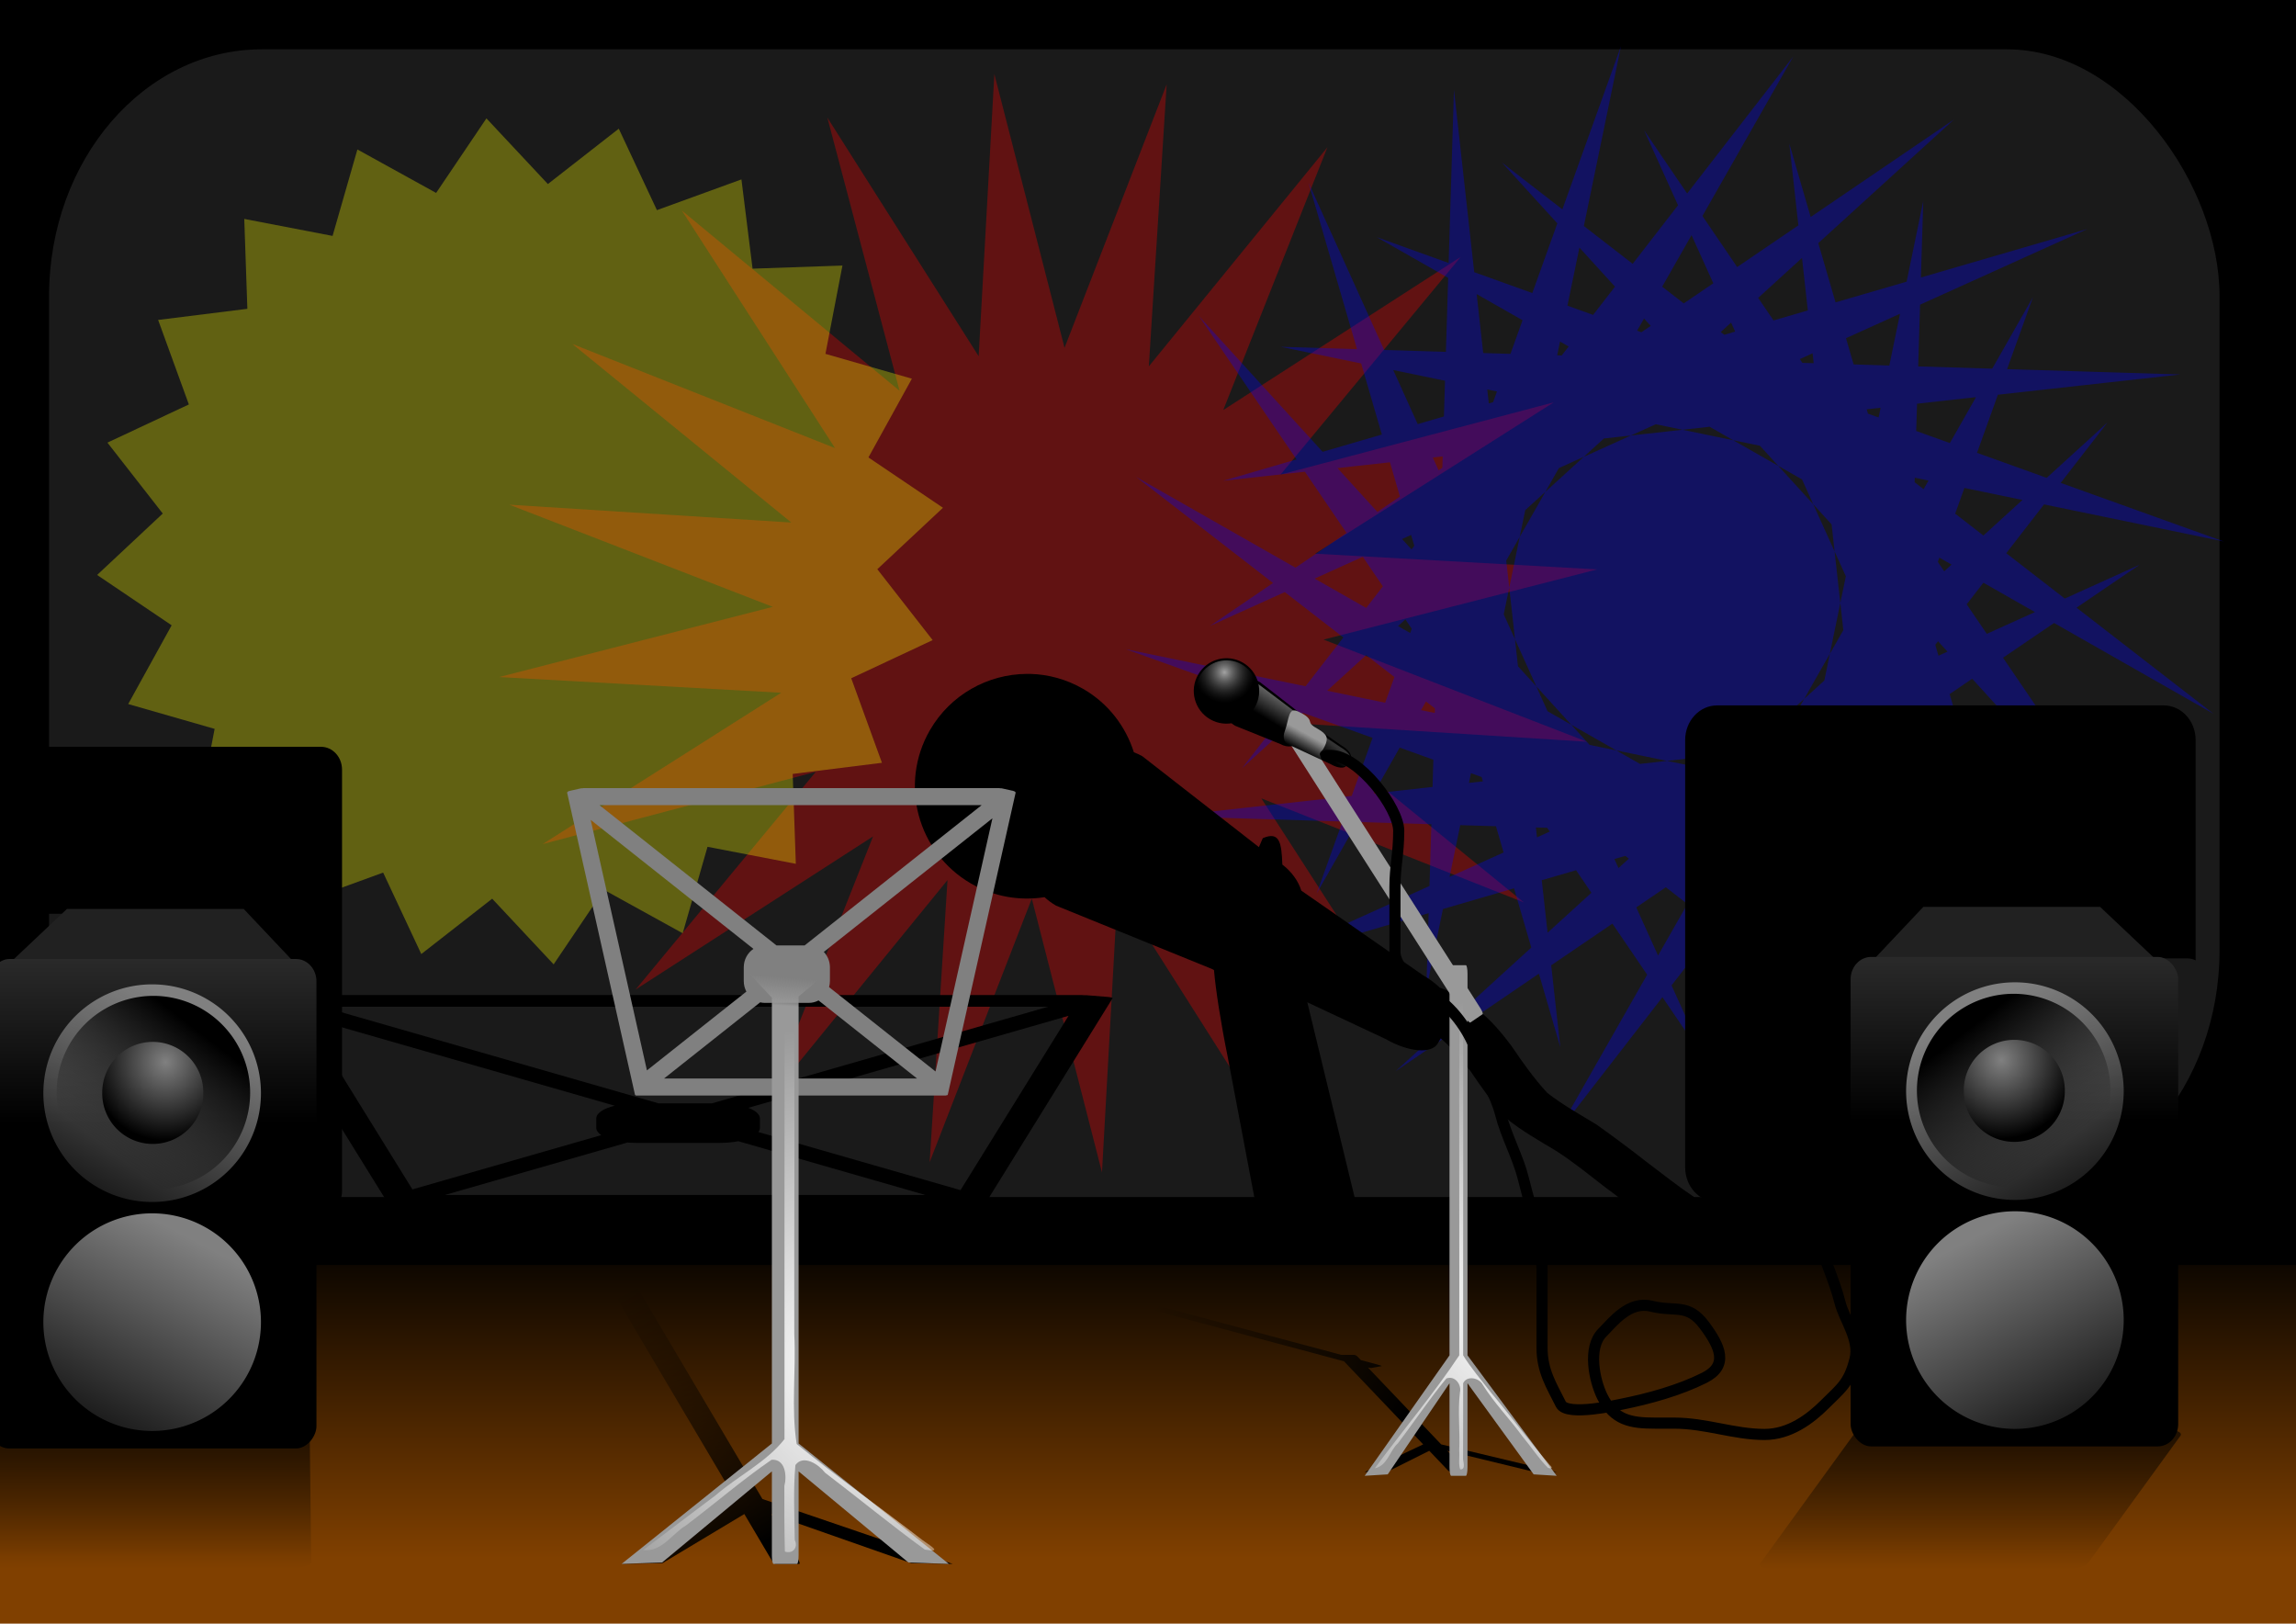
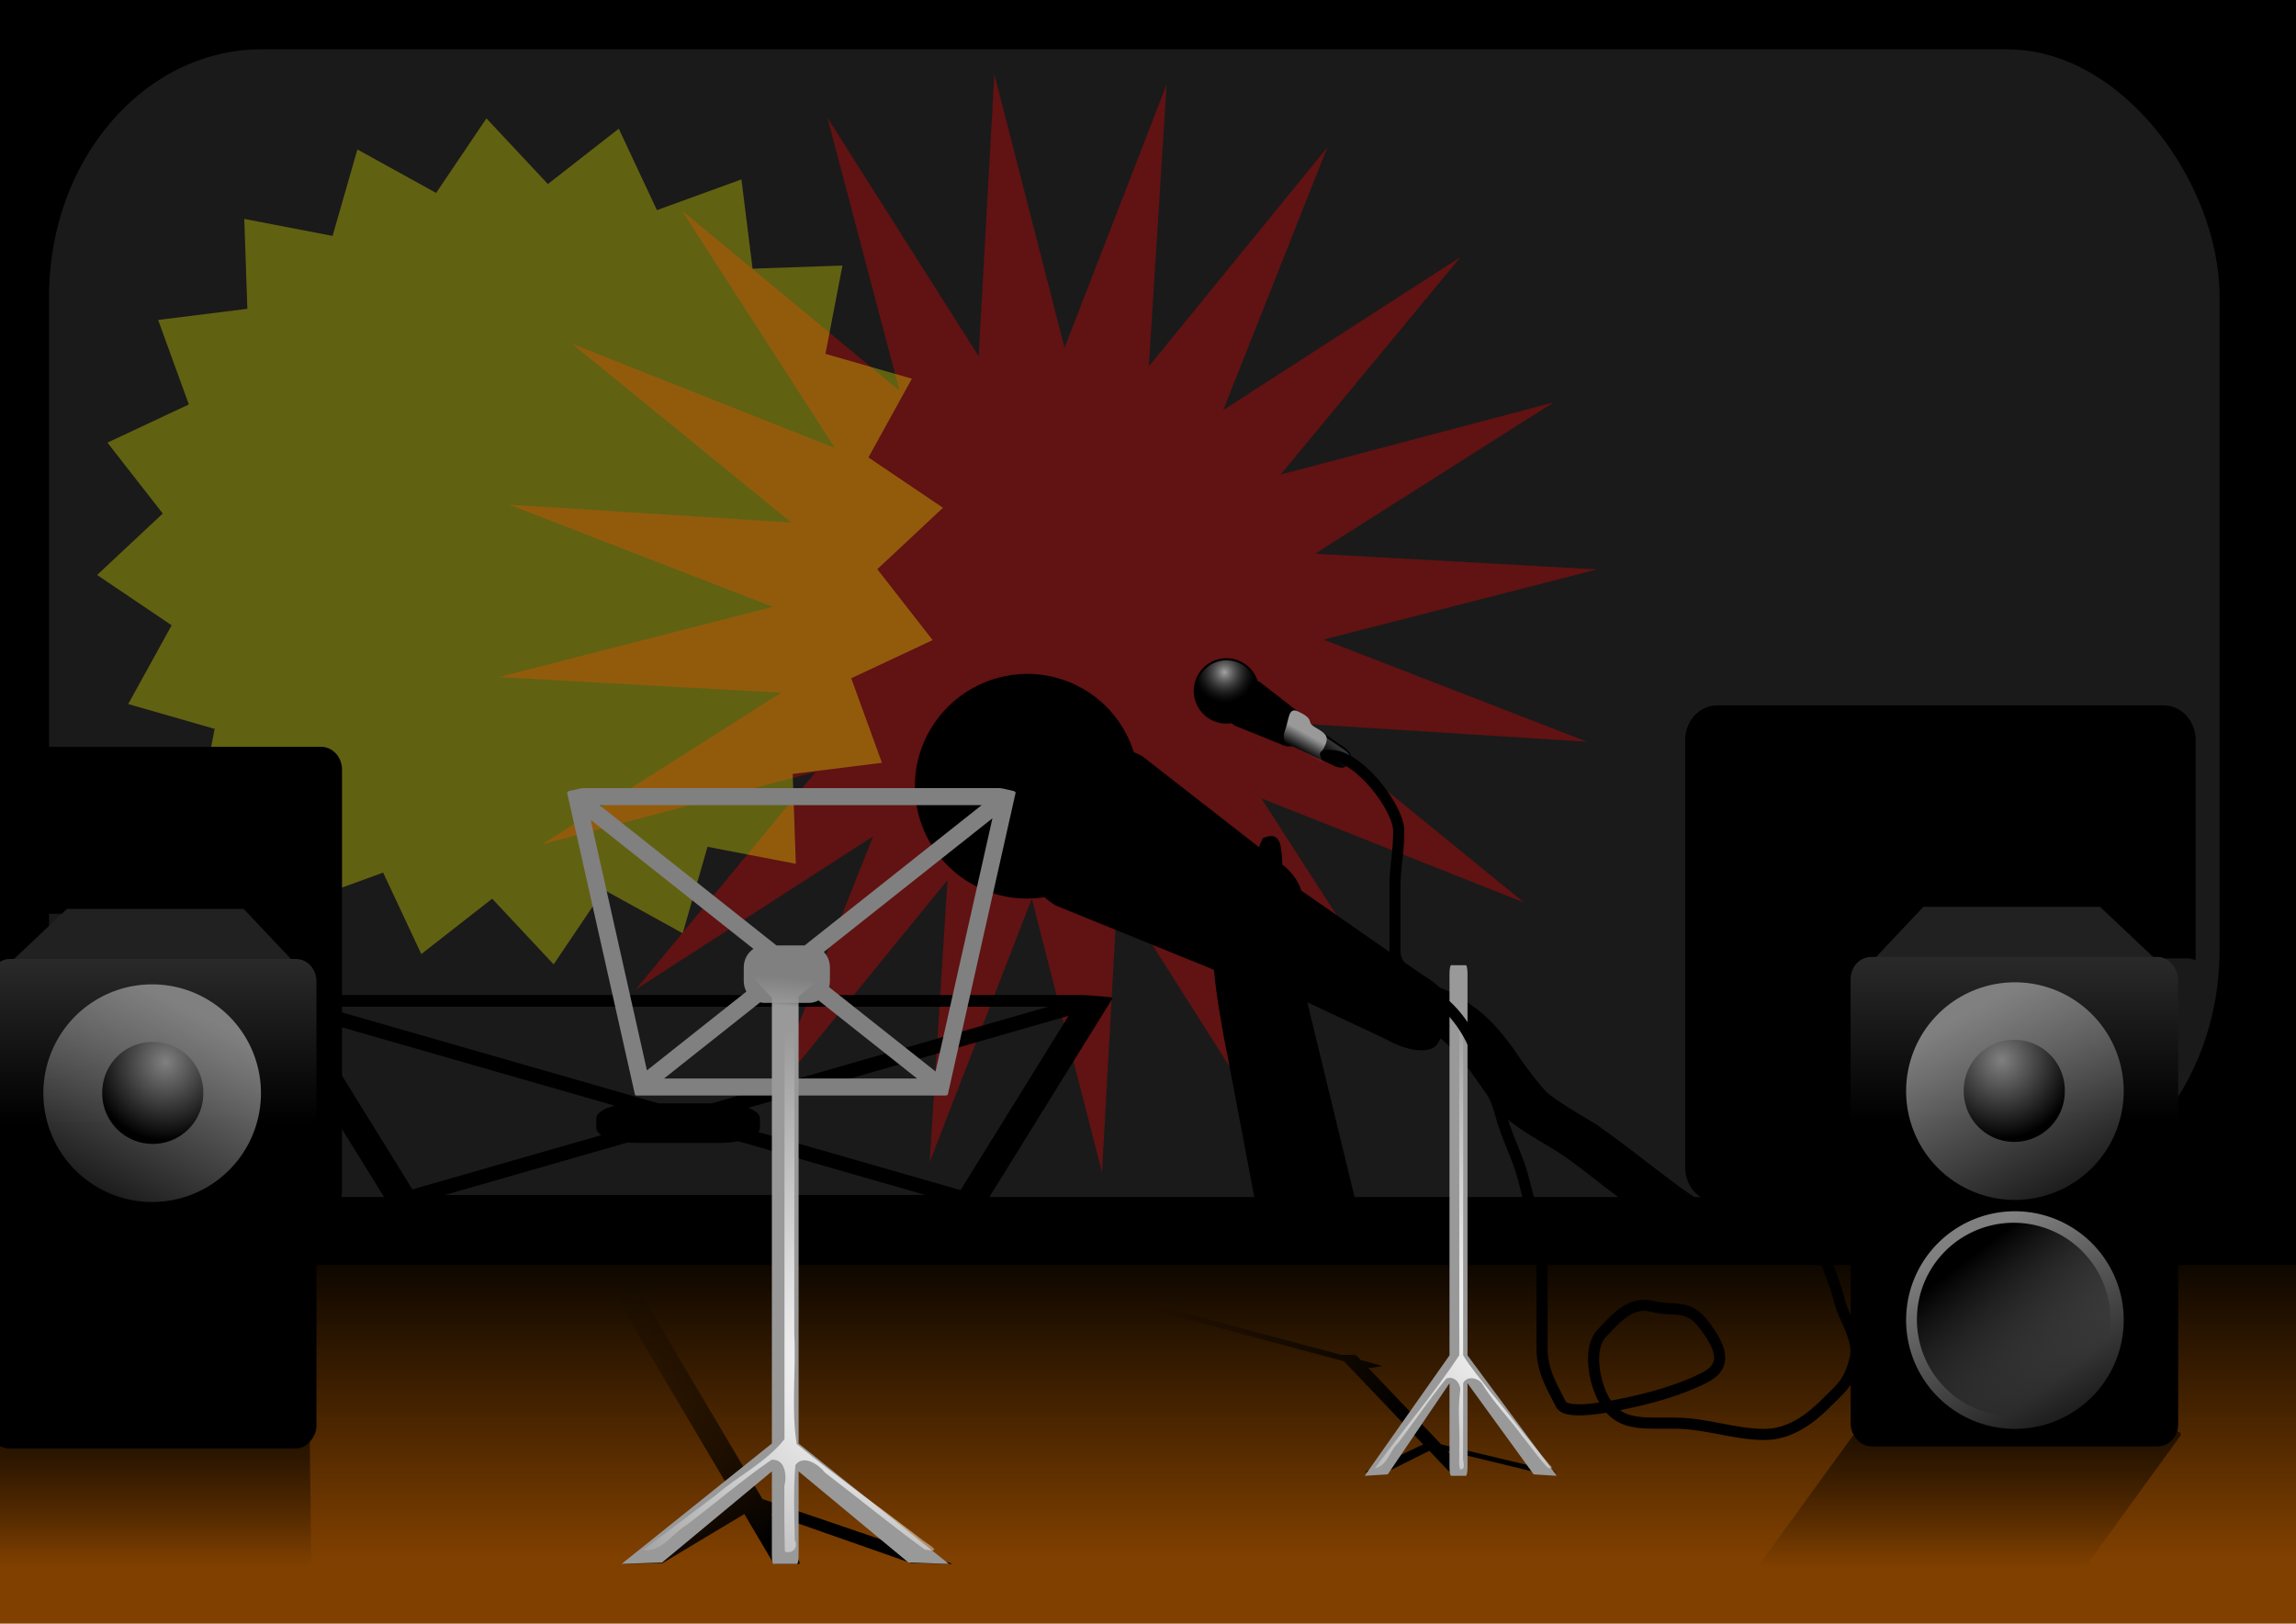
<svg xmlns="http://www.w3.org/2000/svg" xmlns:xlink="http://www.w3.org/1999/xlink" version="1.0" viewBox="0 0 1052.4 744.09">
  <defs>
    <linearGradient id="d">
      <stop offset="0" />
      <stop stop-opacity="0" offset="1" />
    </linearGradient>
    <linearGradient id="e">
      <stop stop-color="#808080" offset="0" />
      <stop offset="1" />
    </linearGradient>
    <linearGradient id="l" x1="214.54" x2="214.54" y1="711.22" y2="563.36" gradientTransform="matrix(1.01 0 0 1.021 -8.634 -11.953)" gradientUnits="userSpaceOnUse">
      <stop stop-color="#804000" offset="0" />
      <stop stop-color="#804000" stop-opacity="0" offset="1" />
    </linearGradient>
    <linearGradient id="k" x1="335.66" x2="264.72" y1="706.03" y2="593.57" gradientTransform="translate(20,-2)" gradientUnits="userSpaceOnUse">
      <stop offset="0" />
      <stop stop-opacity="0" offset="1" />
    </linearGradient>
    <linearGradient id="j" x1="662.66" x2="557.12" y1="633.36" y2="569.35" gradientTransform="translate(-19.817 15.078)" gradientUnits="userSpaceOnUse">
      <stop offset="0" />
      <stop stop-opacity="0" offset="1" />
    </linearGradient>
    <filter id="w">
      <feGaussianBlur stdDeviation="7.521" />
    </filter>
    <filter id="v">
      <feGaussianBlur stdDeviation="8.14" />
    </filter>
    <filter id="u">
      <feGaussianBlur stdDeviation="8.14" />
    </filter>
    <radialGradient id="h" cx="370.5" cy="633.09" r="66.733" gradientTransform="matrix(-.164 -2.35 1.994 -.139 -815.08 1585.7)" gradientUnits="userSpaceOnUse">
      <stop stop-color="#fff" offset="0" />
      <stop stop-color="#fff" stop-opacity="0" offset="1" />
    </radialGradient>
    <radialGradient id="g" cx="701.91" cy="568.72" r="40.543" gradientTransform="matrix(.569 -3.523 2.773 .448 -1288.5 2817.2)" gradientUnits="userSpaceOnUse">
      <stop stop-color="#fff" offset="0" />
      <stop stop-color="#fff" stop-opacity="0" offset="1" />
    </radialGradient>
    <filter id="y" x="-.037" y="-.133" width="1.073" height="1.266">
      <feGaussianBlur stdDeviation="3.778" />
    </filter>
    <linearGradient id="t" x1="333.74" x2="334.84" y1="462.5" y2="449.33" gradientTransform="translate(20,-2)" gradientUnits="userSpaceOnUse">
      <stop stop-color="#999" offset="0" />
      <stop stop-color="#999" stop-opacity="0" offset="1" />
    </linearGradient>
    <linearGradient id="s" x1="-1075.9" x2="-1114.7" y1="658.7" y2="654.05" gradientUnits="userSpaceOnUse">
      <stop stop-color="#333" offset="0" />
      <stop stop-color="#333" stop-opacity="0" offset="1" />
    </linearGradient>
    <linearGradient id="r" x1="-1032.4" x2="-1110.1" y1="472.4" y2="470.85" gradientUnits="userSpaceOnUse">
      <stop stop-color="#666" offset="0" />
      <stop stop-color="#666" stop-opacity="0" offset="1" />
    </linearGradient>
    <radialGradient id="i" cx="-1048.8" cy="295.51" r="97.035" gradientUnits="userSpaceOnUse">
      <stop stop-color="#a3a3a3" offset="0" />
      <stop stop-color="#333" stop-opacity="0" offset="1" />
    </radialGradient>
    <filter id="x">
      <feGaussianBlur stdDeviation="7.34" />
    </filter>
    <linearGradient id="q" x1="642.33" x2="638.28" y1="340.12" y2="347.55" gradientTransform="translate(-40,-2)" gradientUnits="userSpaceOnUse">
      <stop stop-color="#999" offset="0" />
      <stop stop-color="#999" stop-opacity="0" offset="1" />
    </linearGradient>
    <linearGradient id="c" x1="1631.8" x2="1770.9" y1="638.67" y2="904.53" gradientUnits="userSpaceOnUse">
      <stop stop-color="#808080" offset="0" />
      <stop stop-color="#808080" stop-opacity="0" offset="1" />
    </linearGradient>
    <linearGradient id="b" x1="1600.3" x2="1717.7" y1="670.67" y2="823.6" gradientUnits="userSpaceOnUse" xlink:href="#d" />
    <radialGradient id="a" cx="1664.1" cy="684.62" r="64.153" gradientTransform="matrix(1.49 0 0 1.556 -816.02 -380.54)" gradientUnits="userSpaceOnUse" xlink:href="#e" />
    <linearGradient id="p" x1="969.42" x2="969.42" y1="619.63" y2="740.08" gradientTransform="matrix(1 0 -.621 .855 375.81 86.535)" gradientUnits="userSpaceOnUse" xlink:href="#d" />
    <filter id="f">
      <feGaussianBlur stdDeviation="7.805" />
    </filter>
    <linearGradient id="o" x1="874.1" x2="874.1" y1="283.81" y2="513.79" gradientUnits="userSpaceOnUse" xlink:href="#e" />
    <linearGradient id="n" x1="969.42" x2="969.42" y1="619.63" y2="740.08" gradientTransform="matrix(-1 0 .01 .855 1023.6 85.954)" gradientUnits="userSpaceOnUse" xlink:href="#d" />
    <linearGradient id="m" x1="874.1" x2="874.1" y1="283.81" y2="513.79" gradientTransform="translate(-993.3 .947)" gradientUnits="userSpaceOnUse" xlink:href="#e" />
  </defs>
  <rect x="-6.921" y="-5.078" width="1060.6" height="730.14" rx=".742" ry="4.291" />
  <rect x="22.492" y="22.605" width="994.86" height="525.98" rx="97.454" ry="113.07" fill="#1a1a1a" />
  <path transform="matrix(1.161 0 0 1.161 -108.98 -246.62)" d="m695.54 568.66-103.7-41.1 60.45 93.75-85.94-71.13 28.52 107.84-59.74-94.2-6.2 111.38-27.71-108.06-40.32 104.01 7.04-111.33-70.49 86.46 41.1-103.7-93.75 60.45 71.13-85.94-107.84 28.52 94.2-59.74-111.38-6.2 108.06-27.71-104.01-40.32 111.33 7.04-86.46-70.49 103.7 41.1-60.45-93.75 85.94 71.13-28.52-107.85 59.74 94.21 6.2-111.38 27.71 108.06 40.32-104.01-7.04 111.33 70.49-86.46-41.1 103.7 93.75-60.45-71.13 85.93 107.84-28.51-94.2 59.74 111.38 6.2-108.06 27.71 104.01 40.32-111.33-7.04 86.46 70.49z" fill="#f00" filter="url(#v)" opacity=".556" />
-   <path transform="matrix(1.161 0 0 1.161 178.24 -259.4)" d="m695.54 568.66-199.97-293.81 156.72 346.46-99.4-341.22 41.98 377.93 10.91-355.24-76.85 372.42 120.15-334.48-188.18 330.43 217.63-280.98-281.08 256.11 293.81-199.97-346.46 156.72 341.22-99.4-377.93 41.98 355.24 10.91-372.42-76.85 334.48 120.15-330.43-188.18 280.98 217.63-256.11-281.08 199.97 293.81-156.72-346.46 99.4 341.22-41.98-377.94-10.92 355.25 76.86-372.42-120.15 334.48 188.18-330.43-217.63 280.98 281.08-256.11-293.81 199.97 346.46-156.72-341.22 99.4 377.93-41.98-355.24-10.92 372.42 76.86-334.48-120.15 330.43 188.18-280.98-217.63 256.11 281.08z" fill="#00f" filter="url(#u)" opacity=".556" />
  <path transform="matrix(1.257 0 0 1.257 27.596 50.461)" d="m299.64 237.96-32.54 4.06 1.14 32.77-32.2-6.2-9.05 31.52-28.71-15.84-18.35 27.18-22.41-23.94-25.85 20.18-13.91-29.7-30.817 11.21-4.057-32.54-32.772 1.13 6.197-32.2-31.518-9.05 15.844-28.71-27.178-18.35 23.94-22.4-20.179-25.85 29.693-13.92-11.204-30.813 32.539-4.058-1.133-32.771 32.201 6.196 9.054-31.517 28.71 15.843 18.34-27.178 22.41 23.94 25.85-20.179 13.91 29.693 30.82-11.204 4.06 32.539 32.77-1.132-6.2 32.2 31.52 9.05-15.85 28.711 27.18 18.35-23.94 22.4 20.18 25.85-29.69 13.91 11.2 30.82z" fill="#ff0" filter="url(#w)" opacity=".556" />
  <rect x="-10.381" y="579.73" width="1069.3" height="171.29" rx=".75" ry="3.943" fill="url(#l)" />
  <path transform="matrix(1.899 0 0 -1.71 -341.3 1721.9)" d="m250.08 740.29c-0.1 0-0.19-0.02-0.27-0.04-0.25 0.01-0.58 0.01-0.92-0.02l-5.04-0.45c-0.71-0.07-1.23-0.22-1.16-0.35l31.09-55.7c0.03-0.05 0.13-0.08 0.27-0.1 0.08-0.04 0.17-0.07 0.26-0.07h141.82c0.06 0 0.11 0.01 0.16 0.03 0.47-0.01 0.84 0.04 0.89 0.14l31.09 55.7c0.07 0.13-0.45 0.28-1.17 0.35l-5.03 0.45c-0.34 0.03-0.67 0.03-0.92 0.02-0.08 0.02-0.18 0.04-0.27 0.04h-190.8zm7.43-3.14h175.2l-81.14-25.89h-12.91l-81.15 25.89zm180.13-2.43-26.07-46.72-48.8 15.57c0.25 0.36 0.38 0.74 0.38 1.14v2.5c0 1.11-1.07 2.12-2.8 2.85l77.29 24.66zm-184.15-0.29 74.62-23.81c-2.69-0.72-4.46-1.98-4.46-3.41v-2.5c0-0.71 0.43-1.38 1.2-1.97l-45.58-14.54-25.78 46.23zm104.44-33.32 45.16-14.41h-115.98l44.06 14.06c0.7-0.07 1.43-0.1 2.17-0.1h20.12c1.62 0 3.14 0.16 4.47 0.45z" filter="url(#y)" />
  <path d="m470.5 308.84c-17.66 0.14-34.82 9.43-44.28 25.82-14.2 24.6-5.69 56.07 18.9 70.28 10.6 6.11 22.44 7.98 33.66 6.22 1.55 1.43 3.29 2.74 5.25 3.87l71.47 29.03c0.31 0.18 0.63 0.34 0.94 0.5 0.8 9.22 3.11 24.1 6.31 39.88l15.22 80.28 46.12-2.88-24.87-102.5 35.94 16.85c10.38 5.99 21.02 6.91 23.84 2.03l1.38-2.34c5.08 4.31 9.34 9.43 13.5 14.81 5.17 7.61 10.3 15 16.5 21.78 7.04 5.79 15.05 10.23 22.84 14.94 8.09 5.16 15.49 11.28 23.09 17.12 7.4 5.31 14.16 11.43 21.97 16.13 6.28 4.52 13.72 6.56 21 8.78l18.28-12.6c-7.23-1.94-14.42-3.87-20.78-8.06-7.49-5.01-14.54-10.59-21.72-16.03-7.61-5.97-15.39-11.75-23.25-17.37-7.64-4.64-15.51-8.99-22.56-14.5-6.18-6.66-11.3-13.94-16.41-21.47-5.86-7.87-12.32-15.32-20.9-20.32-3.77-2.84-7.72-4.96-11.94-6.43-2.18-2.07-4.84-4.07-7.88-5.82l-55.65-38.68c-1.36-4.37-4.36-8.61-8.69-11.94-0.38-9.96-1.19-15.42-8.97-12.1l-1.78 4.1-53.44-41.66c-1.26-0.73-2.57-1.29-3.87-1.81-3.75-11.8-11.66-22.36-23.22-29.03-7.69-4.44-15.99-6.66-24.28-6.88-0.57-0.01-1.15 0-1.72 0z" filter="url(#x)" />
  <path d="m516.12 594.74c-0.07 0-0.15 0-0.18 0.01l-4.73 0.87c-0.29 0.06 0.76 0.43 2.35 0.84l102.47 27.4 36.3 38.08-26.8 12.66 10.42-0.15 19.18-9.58 8.42 8.84c0.47 0.49 1.19 0.89 1.6 0.89h6.75c0.41 0 0.37-0.4-0.1-0.89l-8.42-8.84 39.44 9.58 10.71 0.15-52.95-12.66-33.57-35.22c0.77 0.15 1.38 0.25 1.55 0.22l4.73-0.88c0.29-0.05-0.76-0.42-2.36-0.83l-7.17-1.92-1.44-1.51c-0.47-0.5-1.19-0.89-1.6-0.89h-5.94l-95.42-25.52c-1.4-0.36-2.73-0.62-3.24-0.65z" fill="url(#j)" />
  <path d="m787.06 323.28c-8.12 0-14.65 7.09-14.65 15.91v195.75c0 8.82 6.53 15.94 14.65 15.94h63.1c-0.09-0.58-0.16-1.15-0.16-1.76v-98.84c0-6.13 4.54-11.06 10.19-11.06h142.31c1.4 0 2.7 0.32 3.9 0.87v-100.9c0-8.82-6.52-15.91-14.65-15.91h-204.69z" filter="url(#f)" />
-   <path d="m679.57 464.79c0.34-0.23-0.36-1.85-1.57-3.62l-79.28-124.05-3.85-6.01c-1.2-1.77-0.27-3.19-2.8-2.78l-5.58 3.81c-0.34 0.23 0.36 1.85 1.57 3.62l3.8 5.94 79.33 124.12c1.2 1.77 2.46 3.01 2.8 2.78l5.58-3.81z" fill="#999" />
  <path d="m665.15 442.34c-0.41 0-0.75 1.73-0.75 3.87v174.94l-38.87 55.19 10.56-0.66 28.31-41.75v38.53c0 2.14 0.34 3.88 0.75 3.88h6.75c0.42 0 0.75-1.74 0.75-3.88v-38.53l30.32 41.75 10.56 0.66-40.88-55.19v-174.94c0-2.14-0.33-3.87-0.75-3.87h-6.75z" fill="#999" />
  <path d="m668.91 466.48c-0.14 51.55 0.05 103.1-0.04 154.66-11.84 17.84-25.95 34.44-38.72 51.77 5.85-1.17 6.77-8.08 10.66-11.53 7.45-9.81 14.33-20.2 22.14-29.64 4.08-1.51 7.1 3.02 6.23 6.39-1.06 8.83 0.11 17.71-0.33 26.6 0.24 2.78-0.41 6.25 0.44 8.65 2.91 0.27 1.09-3.99 1.32-5.44 0.02-11.32 0.07-22.69 0.04-34.03 1.71-3.72 7.46-2.45 9.04 0.77 5.19 8.37 12.3 15.53 18.11 23.57 3.98 4.72 7.44 10.15 11.72 14.44 1.64 0.51 2.41 0.1 0.91-1.22-9.37-10.86-17.88-22.43-27.2-33.5-4.29-5.52-8.94-10.95-12.58-16.83-0.07-58.51 0.2-117.01-0.13-175.51-3.52 0.48-0.6 6.91-1.57 9.74-0.01 3.71-0.03 7.41-0.04 11.11z" fill="url(#g)" />
  <g transform="matrix(.077 -.134 .134 .077 604.24 145.31)">
    <path d="m-1123.7 516.35h49c10.6 0 19.1 18.2 19.1 40.8l-11.7 136.8c0 22.6-8.5 40.8-19.1 40.8h-25.6c-10.6 0-19.1-18.2-19.1-40.8l-11.7-136.8c0-22.6 8.5-40.8 19.1-40.8z" />
    <path d="m-1119.3 516.35h40.2c8.7 0 15.8 18.2 15.8 40.8l-9.7 136.8c0 22.6-7 40.8-15.7 40.8h-21c-8.7 0-15.8-18.2-15.8-40.8l-9.6-136.8c0-22.6 7-40.8 15.8-40.8z" fill="url(#s)" />
    <path d="m-1141 346.64h83.6c18.1 0 32.7 19.14 32.7 42.92l-20 143.94c0 23.78-14.6 42.92-32.7 42.92h-43.6c-18.1 0-32.7-19.14-32.7-42.92l-20-143.94c0-23.78 14.6-42.92 32.7-42.92z" />
-     <path d="m-1136.6 346.64h74.8c16.3 0 29.4 19.14 29.4 42.92l-18 143.94c0 23.78-13 42.92-29.3 42.92h-39c-16.3 0-29.4-19.14-29.4-42.92l-17.9-143.94c0-23.78 13.1-42.92 29.4-42.92z" fill="url(#r)" />
    <path transform="translate(2.1313e-8 -13.973)" d="m-999.84 330.34c0 53.56-43.46 97.03-97.06 97.03-53.5 0-97-43.47-97-97.03s43.5-97.04 97-97.04c53.6 0 97.06 43.48 97.06 97.04z" />
    <path transform="matrix(.936 0 0 .936 -70.2 7.169)" d="m-999.84 330.34c0 53.56-43.46 97.03-97.06 97.03-53.5 0-97-43.47-97-97.03s43.5-97.04 97-97.04c53.6 0 97.06 43.48 97.06 97.04z" fill="url(#i)" />
  </g>
  <path d="m593.42 343.68s-6.75-2.66-4.58-8.44c2.17-5.79 1.52-11.51 6.34-9.1 2.18 1.09 4.9 2.39 5.29 4.59 0.33 1.9 2.89 2.74 5.04 4.23 3.27 2.27 3.38 4.1 0.96 8.44-0.3 0.54-1.7 1.47-1.52 2.32 0.49 2.23 2.21 4.94 2.21 4.94l-5.54-0.96-8.2-6.02z" fill="url(#q)" fill-rule="evenodd" />
  <path d="m608.27 346.22h1.73c12.76 0 31.12 23.99 31.12 34.57 0 10.5-1.73 16.13-1.73 25.93v29.39c0 9.36 14.79 18.01 20.74 22.47 8.04 6.03 15.06 17.02 17.29 25.93 2.07 8.28 8.15 17.05 10.37 25.94 2.48 9.9 8 19.86 10.38 29.38 2.31 9.27 4.66 16.95 6.91 25.93 2.06 8.24 1.73 17.06 1.73 25.94v25.93c0 10.65 4.29 17.23 8.64 25.93 2.79 5.57 26.18 0.29 27.66 0 12.88-2.58 26.58-6.38 38.04-12.1 11.28-5.65 7.41-14.31 0-24.21-7.59-10.11-13.27-5.9-24.21-8.64-10.28-2.57-17.63 7.26-22.47 12.1-6.89 6.89-3.64 22.11 0 29.39 5.39 10.78 13.06 12.1 24.2 12.1h8.65c14.67 0 27.53 5.19 41.48 5.19 11.44 0 20.91-7.08 27.66-13.83 7.4-7.4 11.04-9.57 13.83-20.75 2.25-8.98-4.95-18.08-6.91-25.93-2.68-10.72-7.79-20.77-10.37-31.12-2.32-9.28-2.19-18.91 0-27.66 2.89-11.58-2.22-14.14 10.37-17.28 5.52-1.38 8.9-3.46 15.56-3.46" fill="none" stroke="#000" stroke-linecap="round" stroke-linejoin="round" stroke-width="5.1" />
  <path d="m814.19 719.28c-5.21 0-8.46-1.3-7.28-2.92l42.33-58.32c1.18-1.62 6.31-2.93 11.53-2.93h131.31c5.22 0 8.52 1.31 7.32 2.93l-42.34 58.32c-1.17 1.62-6.34 2.92-11.55 2.92h-131.32z" fill="url(#p)" />
  <path d="m855.63 443.1 25.98-27.51h80.98l27.5 25.98-134.46 1.53z" fill="#212121" fill-rule="evenodd" />
  <rect x="848.25" y="438.55" width="150.15" height="224.32" rx="9.414" ry="10.218" fill="url(#o)" />
  <path transform="matrix(.398 0 0 .398 252.81 209.37)" d="m1810.6 730.34a125.29 125.29 0 1 1-250.6 0 125.29 125.29 0 1 1 250.6 0z" fill="url(#c)" />
-   <path transform="matrix(.354 0 0 .354 326.4 241.26)" d="m1810.6 730.34a125.29 125.29 0 1 1-250.6 0 125.29 125.29 0 1 1 250.6 0z" fill="url(#b)" />
  <path transform="matrix(.361 0 0 .361 316.85 238.6)" d="m1744 723.9a64.153 64.153 0 1 1-128.3 0 64.153 64.153 0 1 1 128.3 0z" fill="url(#a)" />
  <path transform="matrix(.398 0 0 .398 252.81 314.3)" d="m1810.6 730.34a125.29 125.29 0 1 1-250.6 0 125.29 125.29 0 1 1 250.6 0z" fill="url(#c)" />
  <path transform="matrix(.354 0 0 .354 326.4 346.19)" d="m1810.6 730.34a125.29 125.29 0 1 1-250.6 0 125.29 125.29 0 1 1 250.6 0z" fill="url(#b)" />
  <path transform="matrix(.361 0 0 .361 316.85 343.53)" d="m1744 723.9a64.153 64.153 0 1 1-128.3 0 64.153 64.153 0 1 1 128.3 0z" fill="url(#a)" />
  <path transform="matrix(-.66 0 0 .66 221.74 113.81)" d="m113.09 346.11c-8.12 0-14.654 7.08-14.654 15.9v292.65c0 8.82 6.534 15.94 14.654 15.94h63.1c-0.09-0.57-0.16-1.15-0.16-1.75v-195.74c0-6.14 4.54-11.07 10.19-11.07h142.28c1.4 0 2.72 0.33 3.94 0.88v-100.91c0-8.82-6.53-15.9-14.66-15.9h-204.69z" filter="url(#f)" />
  <path d="m133.27 718.7c5.21 0 9.39-1.3 9.37-2.92l-0.67-58.32c-0.02-1.62-4.23-2.93-9.44-2.93h-131.31c-5.218 0-9.425 1.31-9.407 2.93l0.672 58.32c0.019 1.62 4.256 2.92 9.471 2.92h131.31z" fill="url(#n)" />
  <path d="m137.67 444.04-25.98-27.5h-80.977l-27.502 25.97 134.46 1.53z" fill="#212121" fill-rule="evenodd" />
  <rect transform="scale(-1,1)" x="-145.05" y="439.49" width="150.15" height="224.32" rx="9.414" ry="10.218" fill="url(#m)" />
  <path transform="matrix(-.398 0 0 .398 740.49 210.31)" d="m1810.6 730.34a125.29 125.29 0 1 1-250.6 0 125.29 125.29 0 1 1 250.6 0z" fill="url(#c)" />
  <path transform="matrix(-.354 0 0 .354 666.9 242.21)" d="m1810.6 730.34a125.29 125.29 0 1 1-250.6 0 125.29 125.29 0 1 1 250.6 0z" fill="url(#b)" />
  <path transform="matrix(-.361 0 0 .361 676.45 239.54)" d="m1744 723.9a64.153 64.153 0 1 1-128.3 0 64.153 64.153 0 1 1 128.3 0z" fill="url(#a)" />
-   <path transform="matrix(-.398 0 0 .398 740.49 315.25)" d="m1810.6 730.34a125.29 125.29 0 1 1-250.6 0 125.29 125.29 0 1 1 250.6 0z" fill="url(#c)" />
  <path transform="matrix(-.354 0 0 .354 666.9 347.14)" d="m1810.6 730.34a125.29 125.29 0 1 1-250.6 0 125.29 125.29 0 1 1 250.6 0z" fill="url(#b)" />
  <path transform="matrix(-.361 0 0 .361 676.45 344.48)" d="m1744 723.9a64.153 64.153 0 1 1-128.3 0 64.153 64.153 0 1 1 128.3 0z" fill="url(#a)" />
  <path d="m267.34 361.18c-0.1 0-0.19 0.04-0.28 0.1-0.25-0.05-0.57-0.04-0.92 0.04l-5.03 1.13c-0.71 0.16-1.23 0.54-1.16 0.85l31.09 138.36c0.02 0.11 0.12 0.19 0.27 0.25 0.08 0.1 0.16 0.16 0.26 0.16h141.82c0.05 0 0.1-0.03 0.15-0.06 0.48 0.01 0.84-0.12 0.89-0.35l31.09-138.36c0.07-0.31-0.45-0.69-1.16-0.85l-5.03-1.13c-0.35-0.08-0.67-0.09-0.92-0.04-0.09-0.06-0.18-0.1-0.28-0.1h-190.79zm7.42 7.8h175.2l-81.14 64.29h-12.91l-81.15-64.29zm180.14 6.03-26.08 116.03-48.8-38.66c0.25-0.9 0.39-1.85 0.39-2.84v-6.19c0-2.78-1.07-5.28-2.81-7.1l77.3-61.24zm-184.15 0.72 74.61 59.13c-2.68 1.79-4.45 4.91-4.45 8.49v6.19c0 1.78 0.43 3.44 1.2 4.89l-45.58 36.12-25.78-114.82zm104.44 82.76 45.16 35.78h-115.98l44.06-34.91c0.7 0.16 1.42 0.25 2.17 0.25h20.12c1.61 0 3.13-0.4 4.47-1.12z" fill="#808080" />
-   <path d="m268.05 569.03c-0.42 0-0.21 0.93 0.48 2.08l68.56 115.86-51.98 29.75 18.54-0.35 37.52-22.51 12.29 20.77c0.68 1.16 1.58 2.09 1.99 2.09h10.86c0.42 0 0.21-0.93-0.47-2.09l-12.3-20.77 64.16 22.51 18.96 0.35-87.19-29.75-68.57-115.86c-0.68-1.15-1.58-2.08-1.99-2.08h-10.86z" fill="url(#k)" />
+   <path d="m268.05 569.03c-0.42 0-0.21 0.93 0.48 2.08l68.56 115.86-51.98 29.75 18.54-0.35 37.52-22.51 12.29 20.77c0.68 1.16 1.58 2.09 1.99 2.09h10.86c0.42 0 0.21-0.93-0.47-2.09l-12.3-20.77 64.16 22.51 18.96 0.35-87.19-29.75-68.57-115.86c-0.68-1.15-1.58-2.08-1.99-2.08h-10.86" fill="url(#k)" />
  <path d="m344.55 442.72c-0.41 0-0.75 1.74-0.75 3.88l10 10.61v204.32l-68.87 55.19 18.56-0.66 50.31-41.75v38.54c0 2.14 0.34 3.87 0.75 3.87h10.75c0.42 0 0.75-1.73 0.75-3.87v-38.54l50.32 41.75 18.56 0.66-68.88-55.19v-204.87l12-10.06c0-2.14-0.33-3.88-0.75-3.88h-32.75z" fill="url(#t)" />
  <path d="m359.65 444.66c-0.12 71.62-0.05 143.25-0.07 214.87-8.19 10.48-21.26 16.84-31.42 25.63-11.09 8.4-22.49 16.91-33.38 25.25 8.74 0.84 13.18-7.47 19.67-11.34 13.14-9.89 25.71-20.83 39.19-30.07 6.46-0.51 7.09 7.63 5.88 12.03-0.05 9.91 0 20.13 0.23 30.03 3.74 1.27 6.19-2.06 4.54-5.25-0.13-11.39-0.72-23.15 0.29-34.39 3.65-5.02 10.74-0.24 13.55 3.46 15.24 11.6 30.34 24.07 45.79 35.28 7.92 1.39 3.35-1.22-0.89-4.22-19.18-14.81-39.2-28.94-57.86-44.16-2.6-16.54-0.24-33.53-1.09-50.25-0.14-55.52 0.43-111.54-0.32-166.75-1.37-0.03-2.74-0.23-4.11-0.12z" fill="url(#h)" />
</svg>